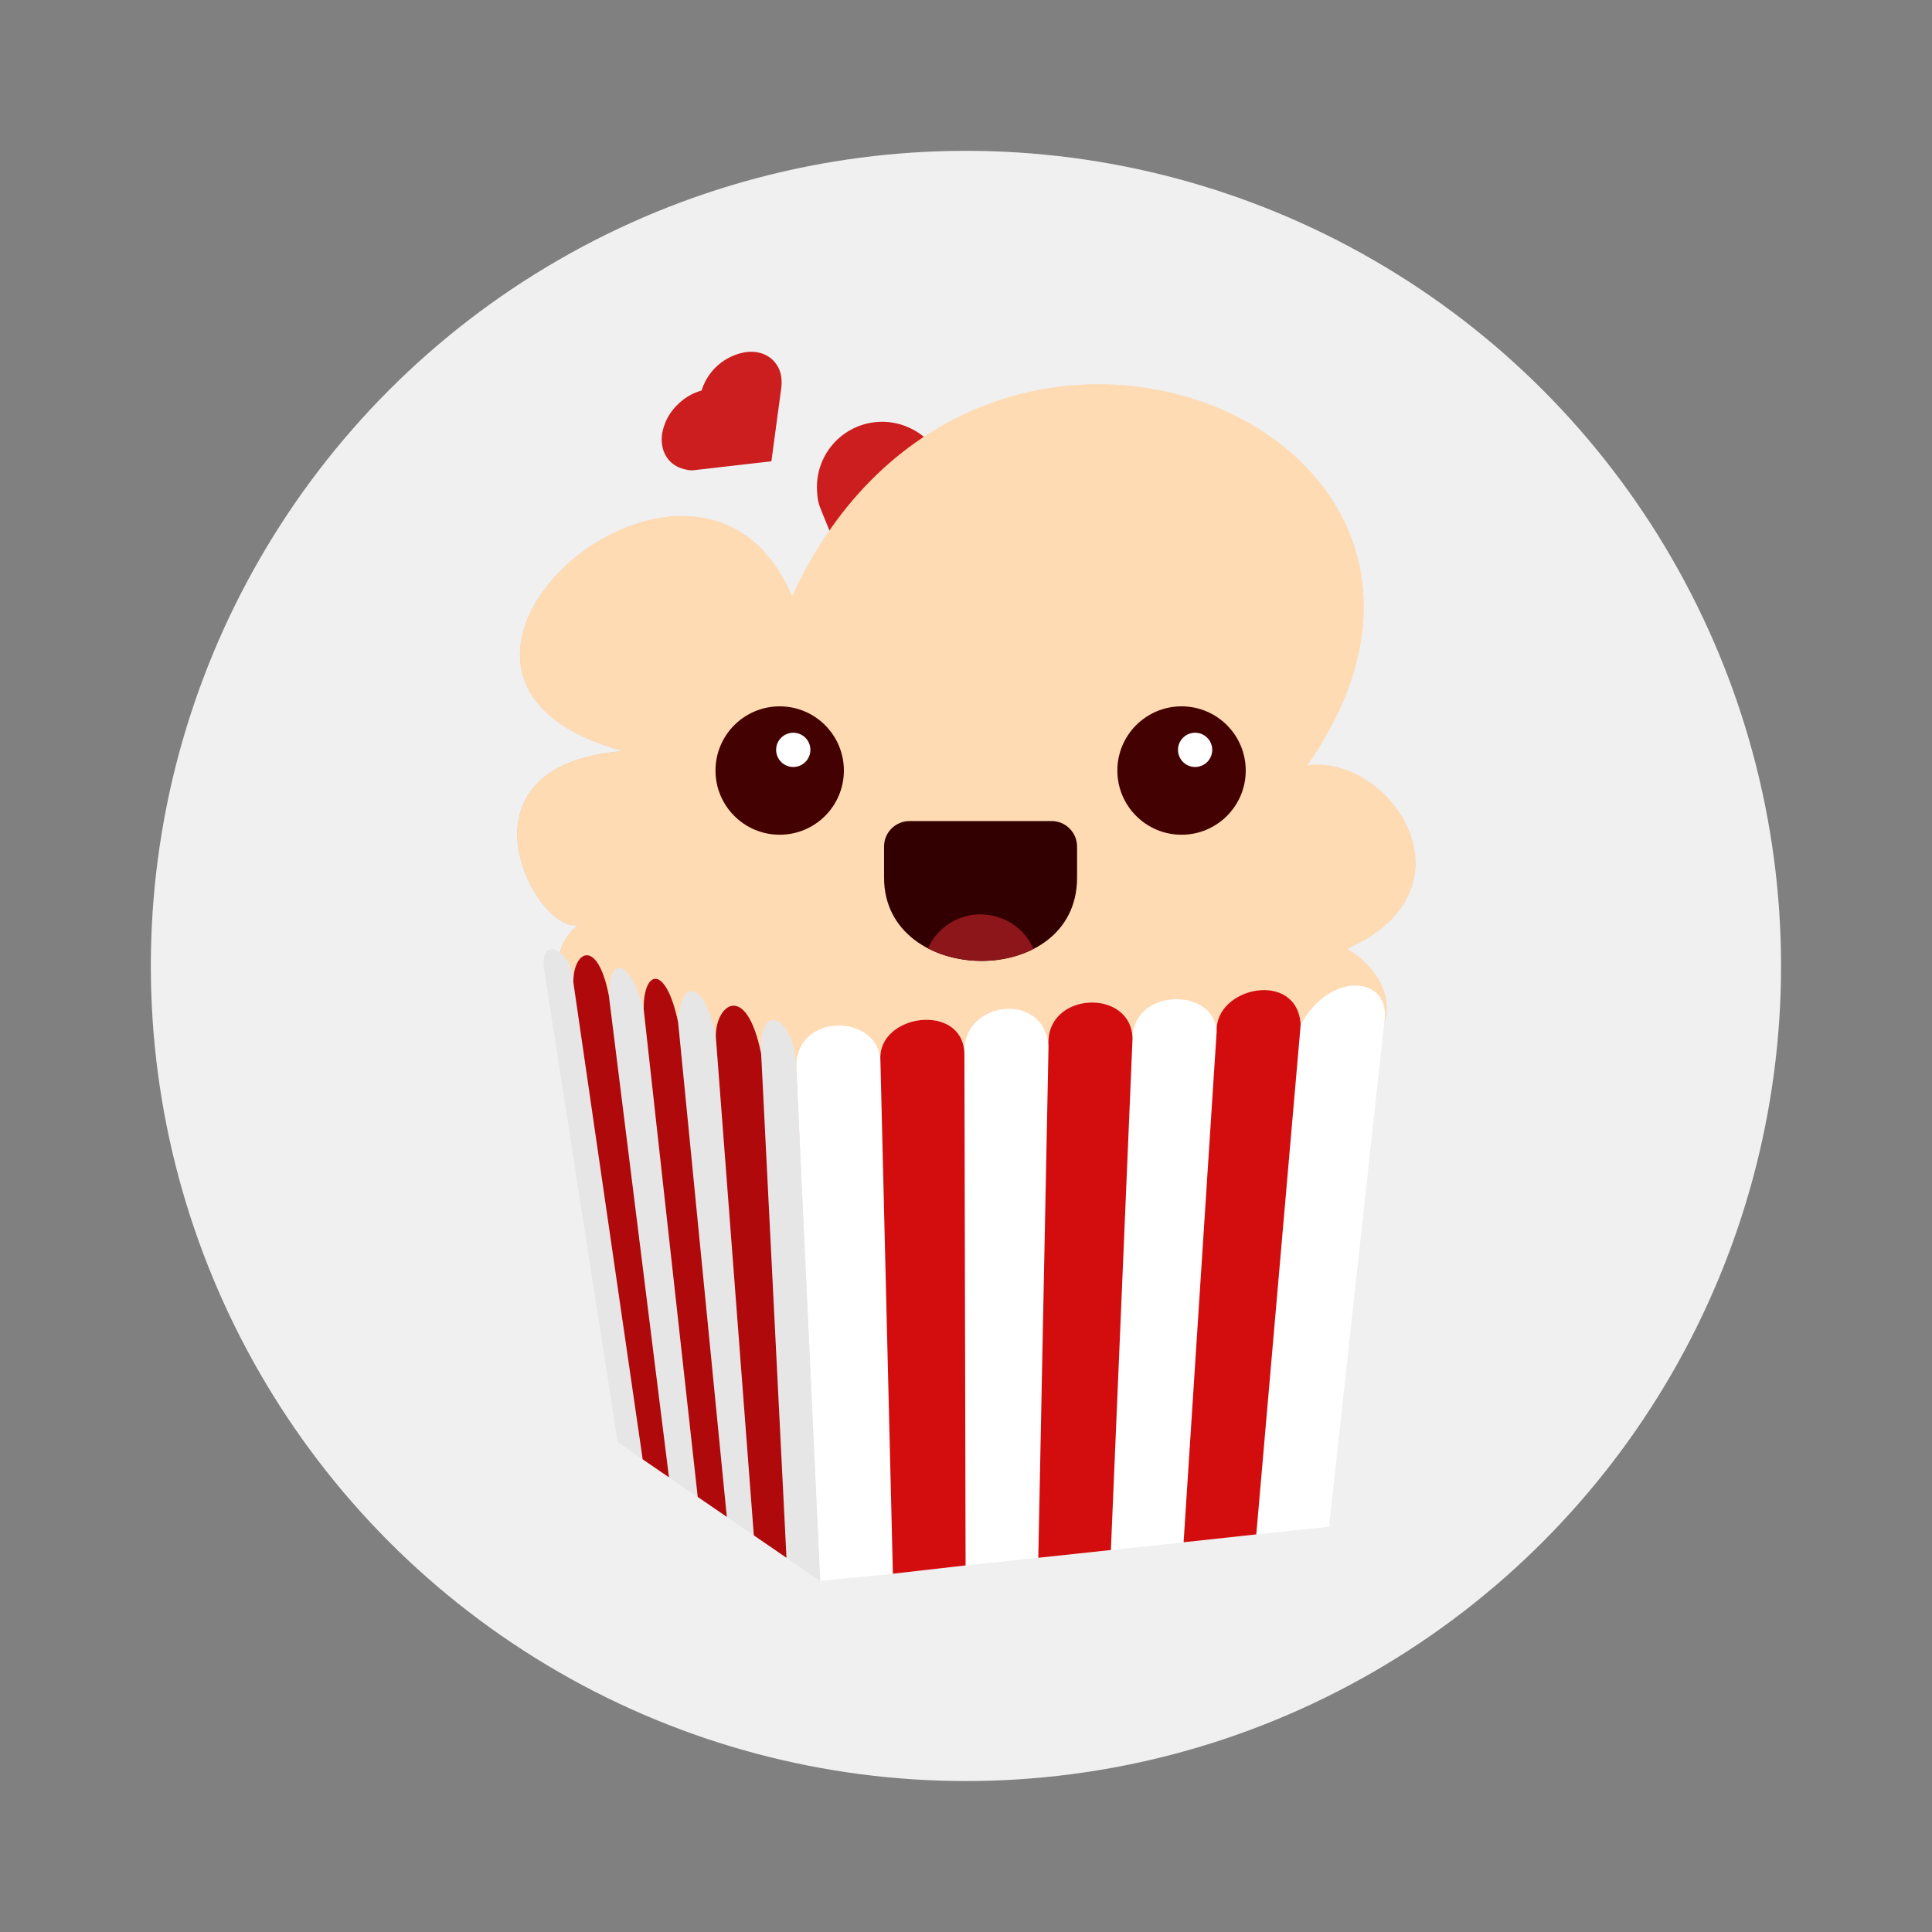
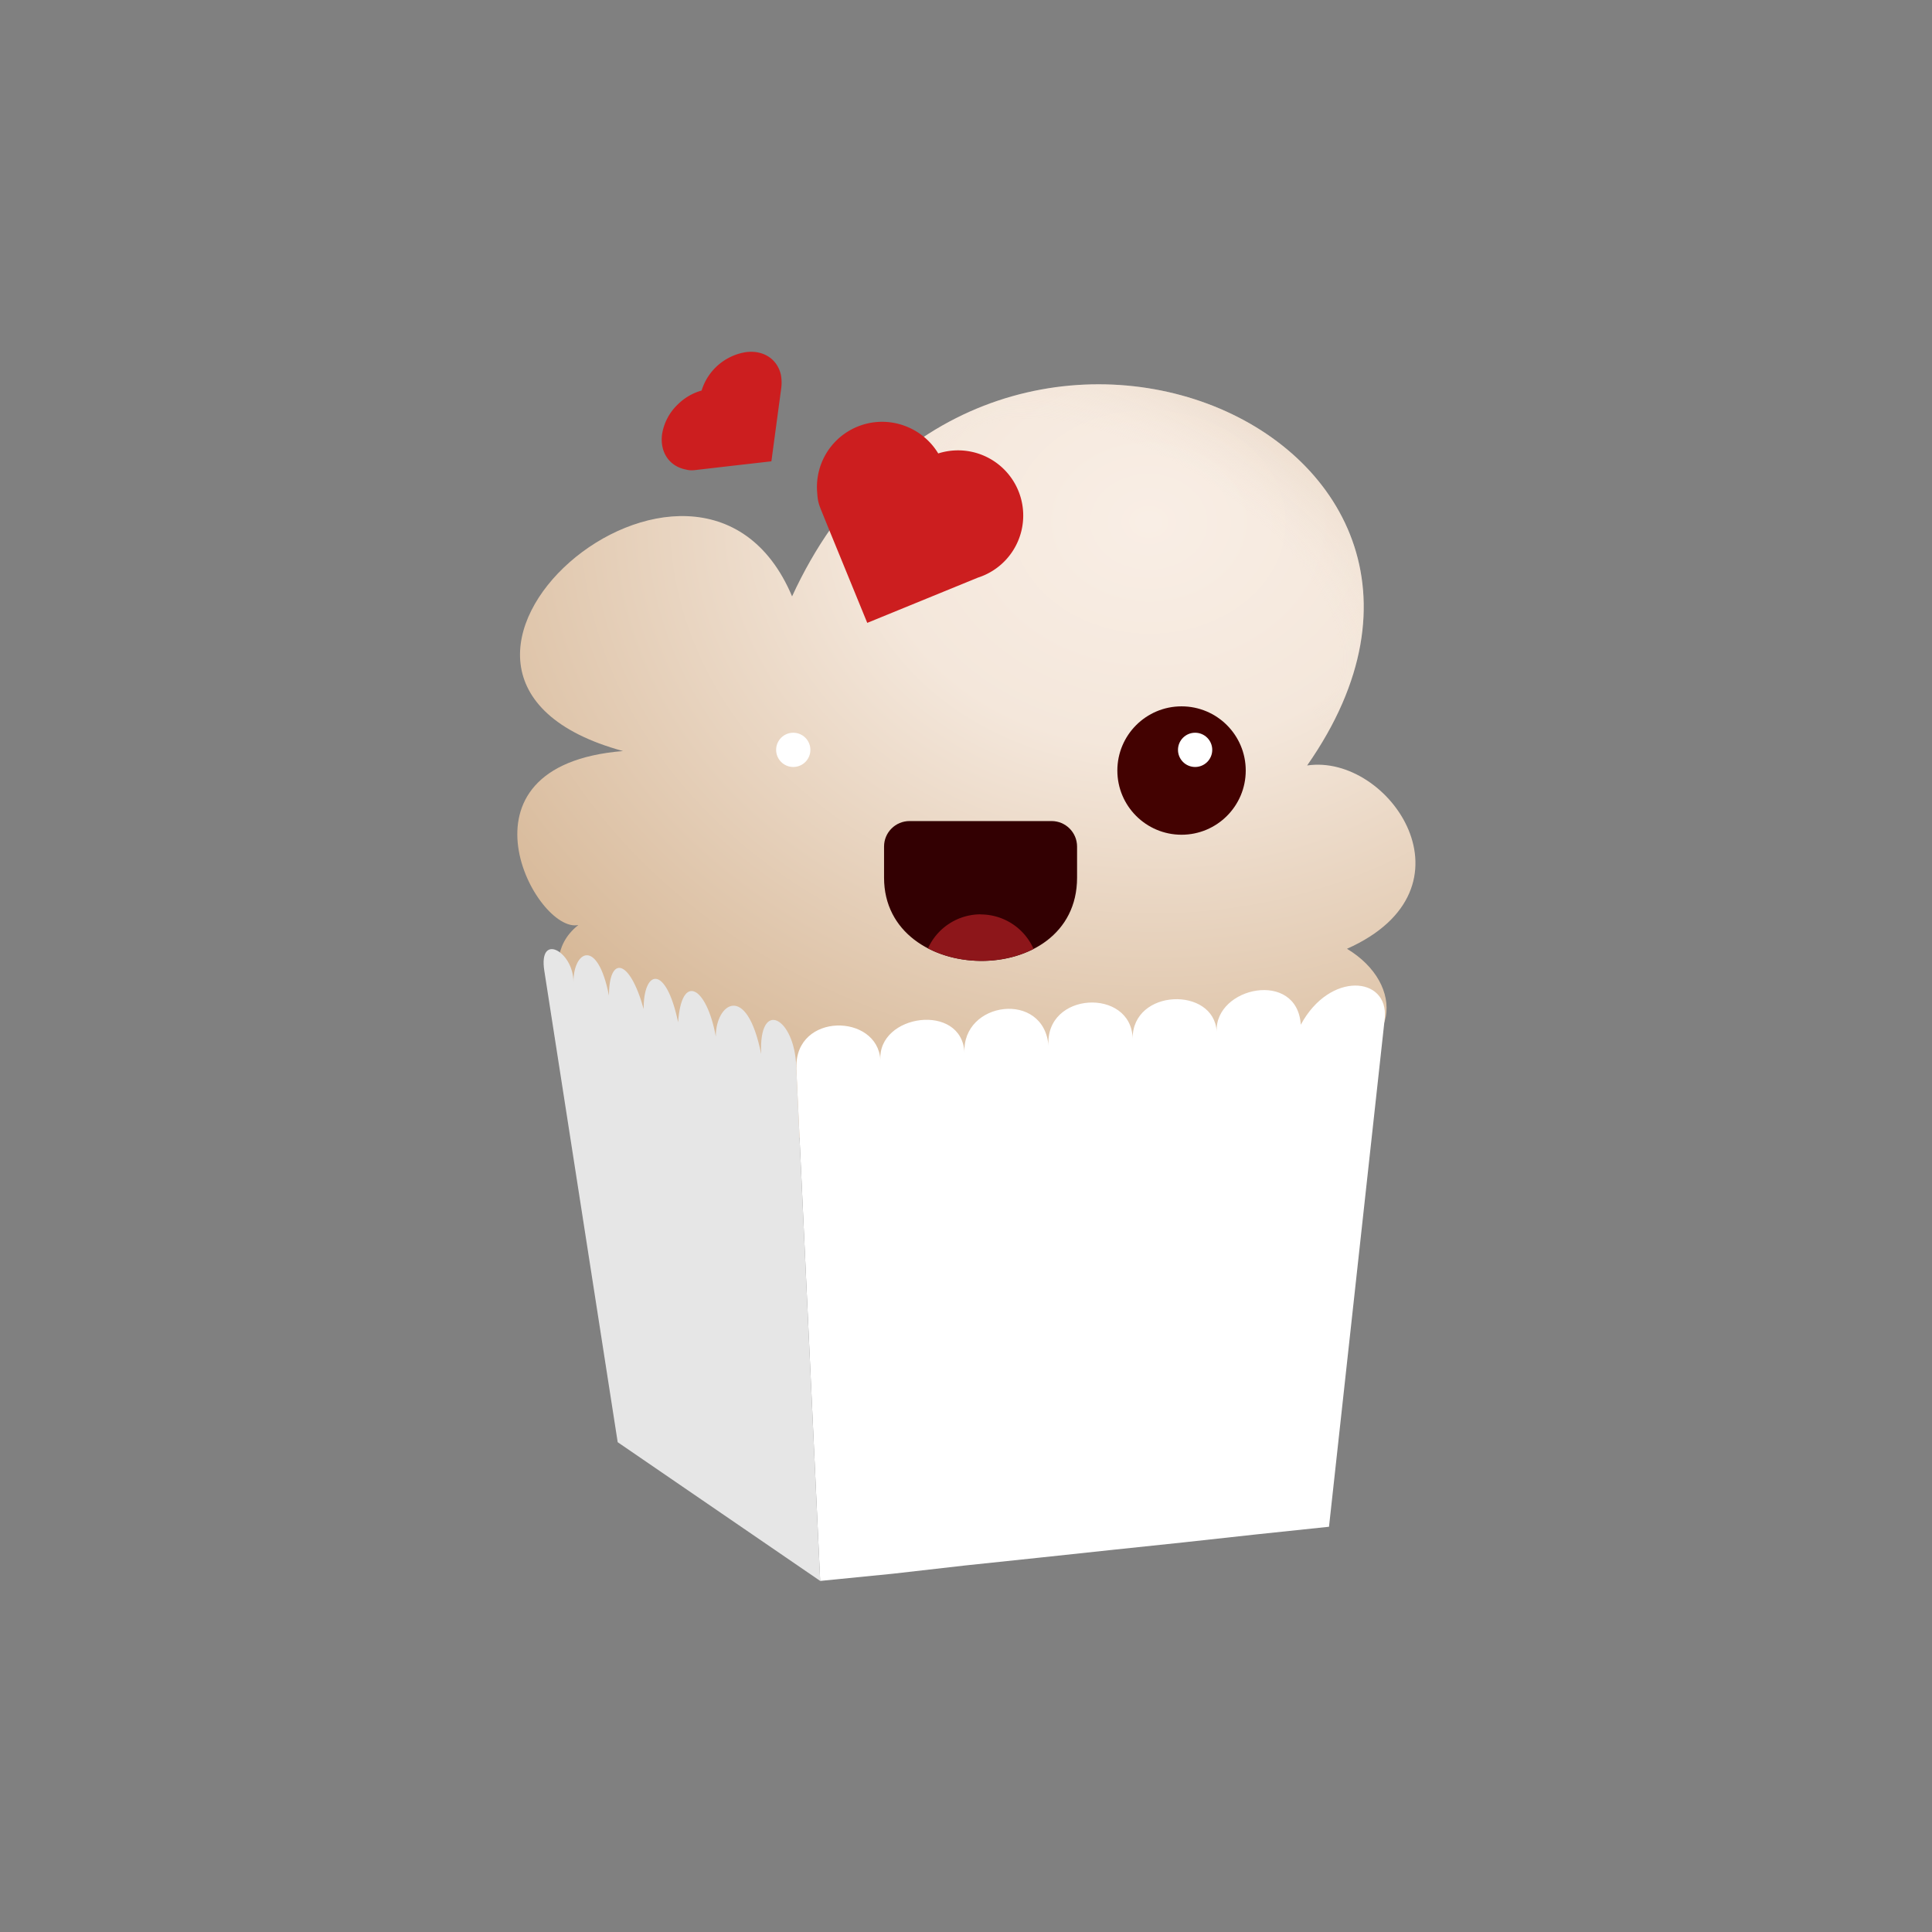
<svg xmlns="http://www.w3.org/2000/svg" width="64" height="64" viewBox="0 0 16.933 16.933">
  <rect x="0" y="0" width="16.933" height="16.933" fill="#808080" stroke="none" />
  <defs>
    <radialGradient id="a" cx="51.783" cy="-71.55" r="26.61" gradientTransform="matrix(.301 .004 -.003 .246 -5.545 21.865)" gradientUnits="userSpaceOnUse">
      <stop stop-color="#f9eee5" offset="0" />
      <stop stop-color="#f4e7db" offset=".317" />
      <stop stop-color="#d3b28f" offset="1" />
    </radialGradient>
    <radialGradient id="b" cx="51.067" cy="-67.575" r="26.61" gradientTransform="matrix(.197 .123 -.06 .097 -3.935 5.194)" gradientUnits="userSpaceOnUse">
      <stop stop-color="#ecded0" stop-opacity="0" offset="0" />
      <stop stop-color="#ebddcf" stop-opacity="0" offset=".337" />
      <stop stop-color="#cca987" offset="1" />
    </radialGradient>
  </defs>
-   <circle cx="8.466" cy="8.466" r="7.144" fill="#f0f0f0" />
  <g transform="translate(.387 .354) scale(.944)">
    <path d="M4.752 8.893c.028-.234-.04-.483.208-.68-.39.087-1.238-1.48.414-1.615-2.545-.695.7-3.501 1.57-1.436C8.66 1.43 13.917 3.6 11.726 6.732c.764-.114 1.624 1.143.37 1.702.547.329.504.988-.266 1.066l-4.753.726z" fill="url(#a)" />
    <path d="M9.789 3.193a2.95 2.95 0 0 0-2.073.852 5.182 4.886 0 0 1 4.198 2.388c1.022-1.817-.45-3.24-2.125-3.24z" fill="url(#b)" />
    <path d="M8.018 3.59a.605.605 0 0 0-.84.617c.004.07.014.101.044.174l.063.155.127.31.23.562 1.027-.42a.605.605 0 0 0-.368-1.153.605.605 0 0 0-.283-.245zm-2.135-.21a.487.487 0 0 0-.146.277c-.022.169.07.298.22.327.039.01.058.009.107.003l.104-.012.207-.024.377-.043.078-.58.014-.104a.399.399 0 0 0-.004-.12c-.032-.141-.157-.23-.322-.21a.514.514 0 0 0-.414.357.507.507 0 0 0-.22.128z" fill="#cc1e1f" />
-     <path d="M4.752 8.893c.028-.234-.04-.483.208-.68-.39.087-1.238-1.48.414-1.615-2.545-.695.7-3.501 1.57-1.436C8.66 1.43 13.917 3.6 11.726 6.732c.764-.114 1.624 1.143.37 1.702.547.329.504.988-.266 1.066l-4.753.726z" fill="#ffdbb3" />
    <path d="m6.983 9.536.222 4.767.675-.067.675-.077.675-.071.674-.072.675-.071.675-.074.675-.071.518-4.723c.035-.387-.511-.438-.78.062-.032-.513-.799-.353-.781.063-.024-.42-.783-.4-.78.065-.012-.474-.818-.438-.781.07-.04-.52-.807-.416-.78.063-.023-.471-.808-.361-.781.067-.025-.433-.791-.445-.78.069z" fill="#fff" />
-     <path d="M8.544 9.4c-.022-.471-.807-.361-.78.067l.116 4.769.675-.077zm1.561-.133c-.01-.474-.817-.438-.78.07l-.095 4.751.674-.072zm1.561-.128c-.03-.513-.798-.353-.78.063l-.307 4.742.675-.073z" fill="#d30d0e" />
    <path d="m7.205 14.303-1.88-1.288-.681-4.375c-.058-.365.272-.18.27.103 0-.289.223-.417.33.126 0-.371.19-.352.322.124-.002-.364.205-.423.32.123.032-.466.265-.333.35.133-.003-.302.285-.516.421.162-.024-.525.315-.337.326.125z" fill="#e6e6e6" />
-     <path d="m6.892 14.088-.303-.208-.353-4.63c-.003-.303.285-.517.421.16zm-.554-.38-.27-.185-.502-4.53c-.002-.365.205-.423.32.123zm-.537-.367-.244-.167-.644-4.431c0-.289.224-.417.33.126" fill="#af090b" />
    <circle cx="10.56" cy="6.779" r=".596" fill="#430201" />
    <circle cx="10.686" cy="6.587" r=".159" fill="#fff" />
-     <circle cx="6.829" cy="6.779" r=".596" fill="#430201" />
    <circle cx="6.955" cy="6.587" r=".159" fill="#fff" />
    <path d="M8.035 7.248h1.318c.131 0 .237.106.237.237v.289c0 1.045-1.792 1.015-1.792 0v-.29c0-.13.106-.236.237-.236z" fill="#330002" />
    <path d="M8.694 8.114a.537.537 0 0 0-.488.316c.293.152.686.156.98.005a.537.537 0 0 0-.492-.32z" fill="#8d161a" />
  </g>
</svg>